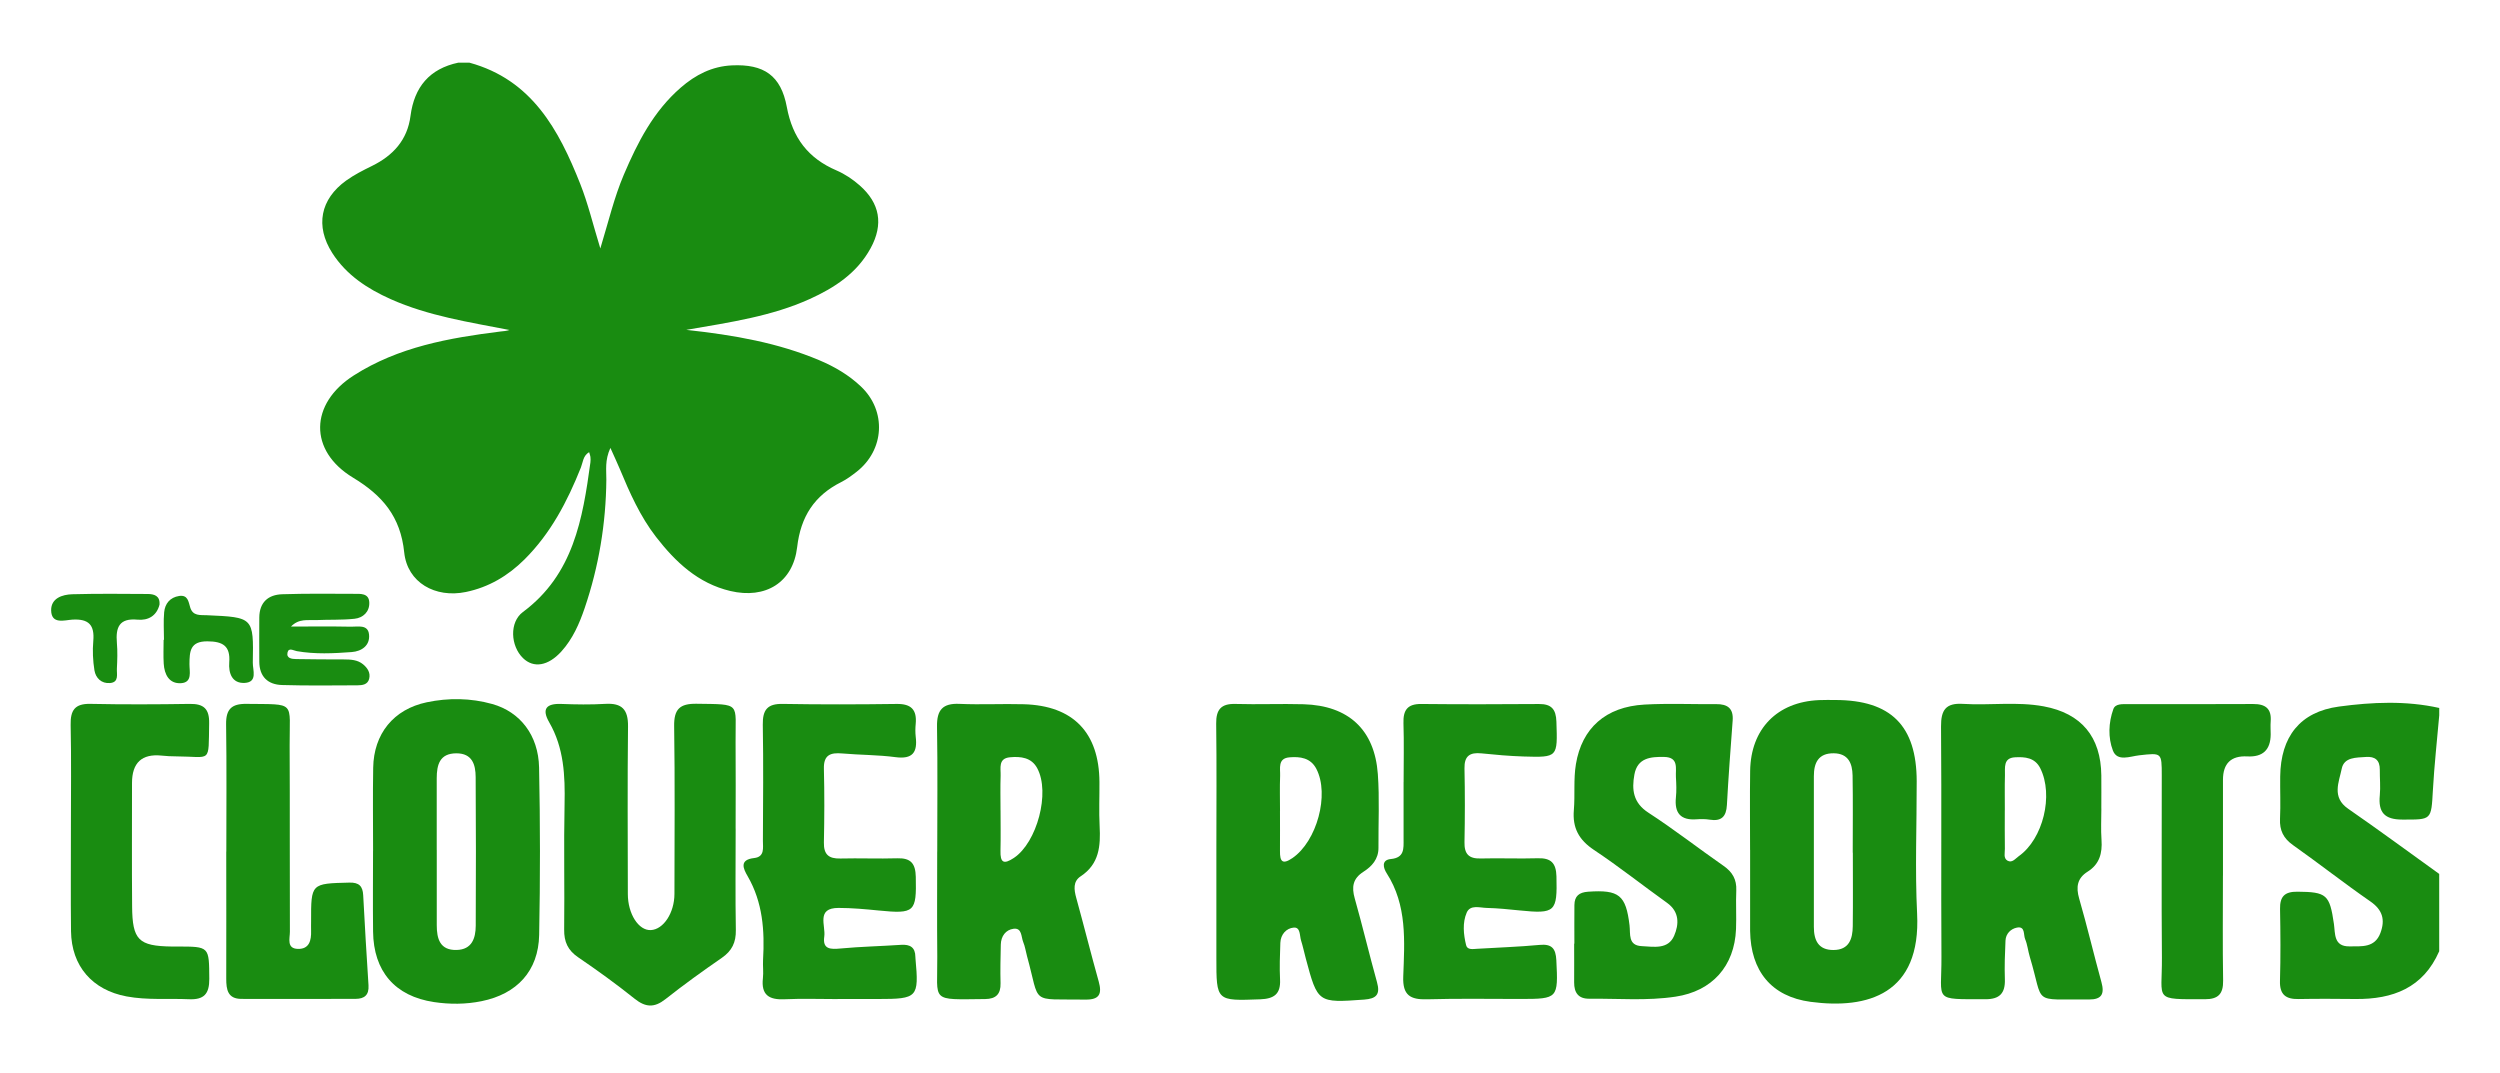
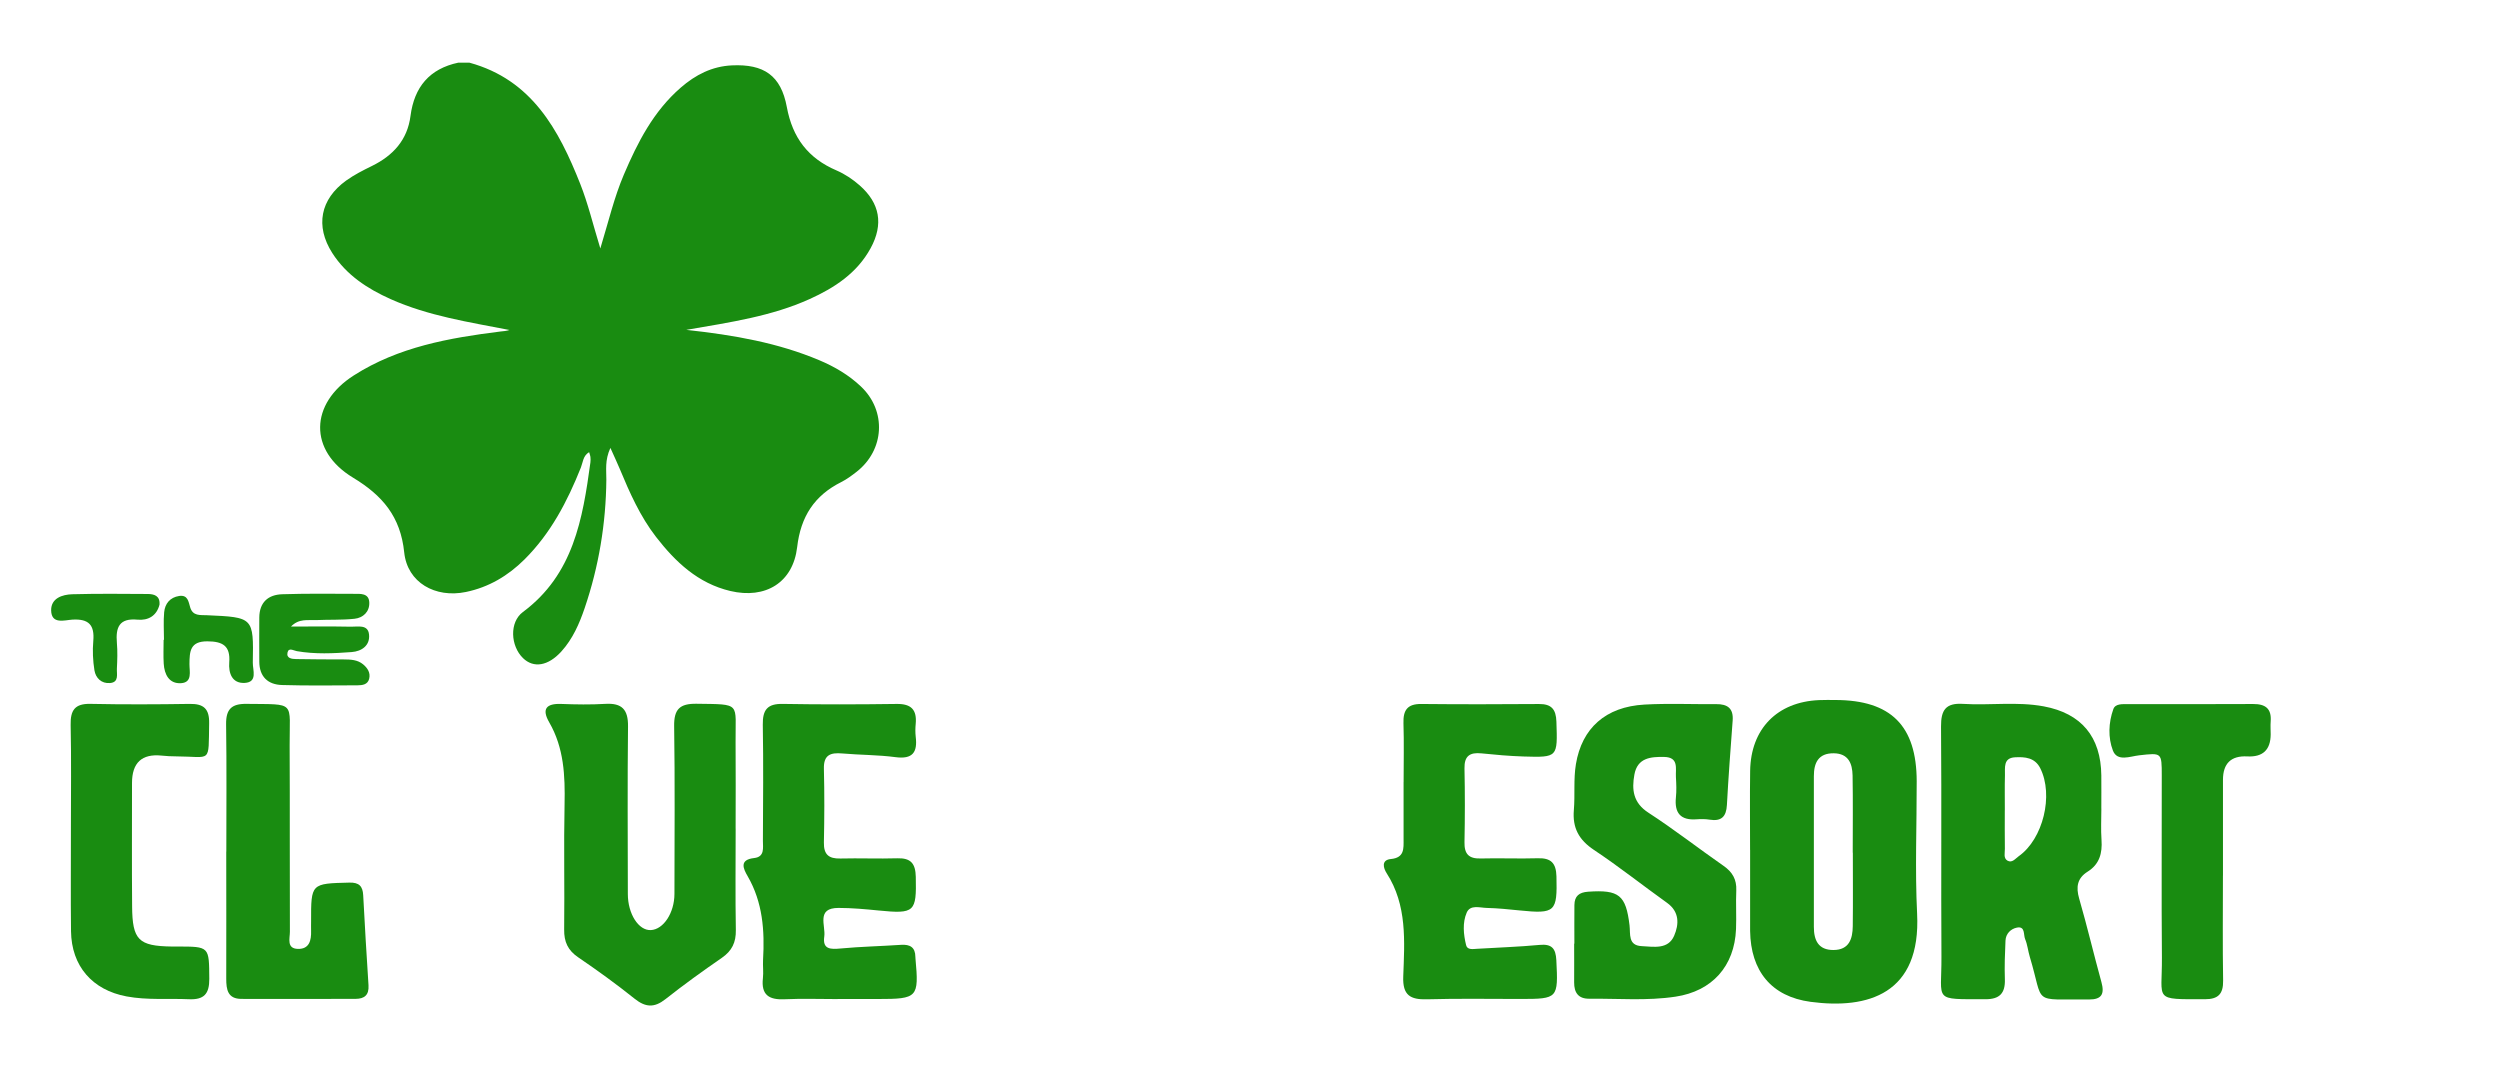
<svg xmlns="http://www.w3.org/2000/svg" id="Layer_1" viewBox="0 0 678 291">
  <g id="_x33_iv5Jf.tif">
    <path d="M127.32,17c16.91,4.63,24.21,18.16,30.04,32.87,2.11,5.32,3.44,10.95,5.45,17.51,2.25-7.42,3.77-13.89,6.37-20,3.75-8.8,8.04-17.19,15.43-23.61,4.02-3.49,8.5-5.79,13.89-6.04,8.64-.4,13.3,2.71,14.89,11.31,1.54,8.33,5.78,13.89,13.47,17.18,2.25.97,4.4,2.41,6.25,4.03,5.55,4.86,6.53,10.59,3.01,17.05-3.69,6.77-9.79,10.75-16.56,13.81-10.24,4.63-21.28,6.26-33.44,8.35,13.17,1.43,24.91,3.54,36.04,8.22,4.18,1.76,8.06,4.03,11.34,7.15,6.98,6.62,6.4,17.2-1.2,23.13-1.31,1.02-2.67,2.03-4.14,2.77-7.31,3.66-11.01,9.38-11.97,17.65-1.12,9.62-8.59,14.15-18.12,11.9-8.76-2.07-14.88-7.87-20.16-14.68-4.31-5.57-7.15-11.99-9.84-18.46-.68-1.64-1.45-3.25-2.53-5.67-1.55,3.38-1.08,6.05-1.1,8.61-.11,11.92-2.04,23.53-5.87,34.81-1.45,4.27-3.26,8.4-6.34,11.8-3.58,3.94-7.52,4.58-10.39,1.79-3.39-3.3-3.74-9.75-.03-12.5,13.71-10.18,16.22-25.25,18.31-40.59.07-.49.05-1,0-1.5-.03-.32-.17-.63-.35-1.27-1.68,1-1.68,2.78-2.23,4.16-3.67,9.2-8.19,17.87-15.3,24.94-4.46,4.43-9.69,7.55-15.92,8.83-8.23,1.7-15.85-2.52-16.7-10.75-1-9.71-5.9-15.44-13.89-20.27-12.06-7.3-11.77-20.06.21-27.71,12.1-7.74,25.86-10.18,39.8-11.92.79-.1,1.6-.11,2.42-.41-10.94-2.13-21.96-3.79-32.22-8.37-6.32-2.83-12.02-6.55-15.83-12.51-4.66-7.3-3.25-14.59,3.78-19.65,2.15-1.54,4.55-2.76,6.94-3.93,5.76-2.82,9.66-7.05,10.5-13.6,1.02-7.84,5.15-12.78,12.97-14.44h3Z" style="fill:#198c11;" />
-     <path d="M661.5,258c-4.35,9.94-12.58,13.02-22.65,12.93-5.15-.05-10.31-.09-15.45.01-3.49.07-5.19-1.18-5.07-4.95.19-6.49.14-12.98.02-19.47-.06-3.4,1.25-4.72,4.71-4.69,7.92.07,8.75.77,9.9,8.74.37,2.57-.11,6.15,4.2,6.09,3.27-.05,6.87.47,8.41-3.64,1.33-3.56.61-6.25-2.74-8.56-7.1-4.92-13.91-10.27-20.96-15.26-2.6-1.84-3.68-4-3.53-7.14.18-3.82,0-7.65.05-11.48.13-10.79,5.36-17.53,15.94-18.96,9-1.21,18.16-1.64,27.19.38v2c-.59,6.76-1.34,13.51-1.72,20.29-.46,8.21-.32,7.98-8.27,7.98-4.85,0-6.58-1.94-6.13-6.57.22-2.3-.02-4.65,0-6.98.02-2.57-1.3-3.61-3.75-3.43-2.64.19-5.94.01-6.58,3.2-.74,3.63-2.77,7.72,1.74,10.84,8.32,5.76,16.48,11.77,24.7,17.68v21Z" style="fill:#198c11;" />
-     <path d="M254.18,230.97c0-11.31.13-22.63-.06-33.94-.07-4.48,1.52-6.35,6.1-6.14,5.8.26,11.63-.06,17.44.1,13.38.37,20.42,7.67,20.51,21.08.03,3.99-.16,8,.05,11.98.28,5.35-.07,10.27-5.15,13.61-2.12,1.4-1.8,3.64-1.18,5.88,2.08,7.53,3.97,15.12,6.08,22.64.95,3.4.19,4.97-3.63,4.91-15.3-.23-12.11,1.61-15.81-11.78-.35-1.28-.53-2.63-1.04-3.85-.58-1.4-.29-3.88-2.62-3.58-2.13.28-3.4,2.02-3.45,4.29-.08,3.49-.16,6.99-.07,10.48.08,2.96-1.27,4.26-4.14,4.29-15.2.15-12.9.91-13.02-11.52-.09-9.48-.02-18.97-.02-28.45ZM271.35,219.77c0,3.64.07,7.29-.02,10.93-.08,3.27.86,3.82,3.66,1.95,6.23-4.17,9.89-17.69,6.3-24.32-1.57-2.91-4.46-3.22-7.36-2.96-3.29.29-2.49,2.97-2.56,4.97-.11,3.14-.03,6.29-.03,9.44Z" style="fill:#198c11;" />
-     <path d="M329.88,230.26c0-11.33.1-22.66-.05-33.99-.05-3.82,1.31-5.47,5.22-5.36,6.15.18,12.31-.09,18.47.08,12.18.35,19.28,6.88,20.15,18.95.48,6.63.12,13.32.17,19.99.02,3.05-1.79,5.03-4.06,6.48-2.92,1.86-3.25,4.15-2.37,7.26,2.13,7.53,3.93,15.15,6.03,22.69.94,3.35-.17,4.49-3.49,4.73-12.55.9-12.59.94-15.83-11.19-.43-1.61-.77-3.24-1.27-4.83-.42-1.33-.13-3.66-1.98-3.51-2,.16-3.55,1.83-3.64,4.13-.12,3.33-.24,6.67-.08,9.99.19,3.93-1.65,5.19-5.37,5.33-11.91.44-11.9.54-11.9-11.26,0-9.83,0-19.66,0-29.49ZM347.13,219.86c0,3.65.03,7.3,0,10.95-.03,2.79.63,3.78,3.39,1.89,6.6-4.53,10.1-17.23,6.47-24.2-1.56-2.99-4.41-3.35-7.28-3.11-3.26.27-2.46,3.01-2.54,5.01-.12,3.15-.03,6.31-.03,9.46Z" style="fill:#198c11;" />
    <path d="M569.89,219.3c0,2.83-.16,5.67.04,8.49.25,3.6-.54,6.58-3.76,8.6-2.82,1.77-3.21,4.15-2.3,7.3,2.17,7.51,3.96,15.13,6.04,22.67.88,3.19.1,4.73-3.41,4.7-15.78-.15-12.02,1.68-16.02-11.57-.48-1.59-.63-3.3-1.27-4.82-.49-1.17.09-3.56-2.23-3.1-1.63.32-3.01,1.63-3.09,3.52-.16,3.49-.29,6.99-.17,10.48.13,3.79-1.41,5.43-5.27,5.42-14.43-.04-11.85.72-11.93-11.5-.13-20.81.06-41.63-.11-62.45-.04-4.47,1.28-6.44,5.94-6.15,7.29.46,14.64-.67,21.89.67,10.26,1.9,15.53,8.28,15.64,18.74.03,3,0,5.99,0,8.99ZM543.7,219.75c0,3.49-.03,6.98.02,10.47.02,1.11-.45,2.54.73,3.2,1.24.69,2.12-.57,3.02-1.21,6.62-4.66,9.52-16.56,5.84-23.88-1.45-2.88-4.16-3.1-6.84-2.95-3.25.17-2.67,2.84-2.73,4.89-.09,3.16-.02,6.32-.03,9.48Z" style="fill:#198c11;" />
-     <path d="M101.18,230.68c0-7.49-.1-14.98.03-22.47.15-9.2,5.51-15.85,14.52-17.75,5.9-1.24,11.92-1.17,17.77.47,7.53,2.11,12.52,8.44,12.7,17.22.31,15.14.32,30.29.02,45.43-.2,9.76-6.03,16-15.63,17.94-4.29.87-8.62.88-12.89.24-10.6-1.59-16.4-8.35-16.52-19.12-.08-7.32-.02-14.64-.01-21.97ZM118.45,230.5c0,6.81,0,13.61,0,20.42,0,3.68.86,6.82,5.38,6.71,4.14-.1,5.17-3.15,5.19-6.56.07-13.45.07-26.9-.02-40.34-.02-3.37-.92-6.43-5.22-6.43-4.57,0-5.33,3.13-5.34,6.77-.02,6.47,0,12.95,0,19.42Z" style="fill:#198c11;" />
    <path d="M474.62,230.52c0-7.16-.08-14.31.02-21.47.17-11.39,7.33-18.69,18.67-19.18,1.49-.06,2.99-.04,4.49-.03,15.04.05,21.97,6.98,22.01,22,.02,11.98-.48,23.99.11,35.94,1.09,21.8-13.35,25.99-28.88,23.92-10.67-1.43-16.25-8.39-16.41-19.22,0-.33,0-.67,0-1,0-6.99,0-13.98,0-20.97ZM502.49,231.25s-.02,0-.03,0c0-6.98.08-13.96-.04-20.94-.06-3.25-1.14-5.98-5.11-6.02-4.18-.04-5.39,2.6-5.39,6.2-.01,13.63-.01,27.25,0,40.88,0,3.6,1.18,6.3,5.34,6.27,4.23-.03,5.17-3.02,5.21-6.46.08-6.65.02-13.29.02-19.94Z" style="fill:#198c11;" />
    <path d="M199.51,224.75c0,9.16-.11,18.32.05,27.48.06,3.35-1.05,5.64-3.8,7.54-5.2,3.59-10.34,7.29-15.3,11.21-3.02,2.38-5.4,2.24-8.37-.14-4.93-3.95-10.07-7.66-15.29-11.22-2.79-1.9-3.84-4.18-3.8-7.52.14-11.32-.13-22.66.11-33.98.16-7.75-.15-15.28-4.16-22.22-2.09-3.62-.82-5.14,3.25-4.99,3.99.15,7.99.22,11.97-.02,4.53-.27,6.2,1.56,6.15,6.1-.17,15.16-.07,30.31-.05,45.47,0,5.39,2.92,9.94,6.23,9.78,3.44-.16,6.41-4.68,6.41-9.84.01-15.16.15-30.32-.08-45.47-.07-4.62,1.55-6.13,6.05-6.07,12.31.18,10.51-.4,10.61,10.38.07,7.83.01,15.66.01,23.48Z" style="fill:#198c11;" />
    <path d="M426.97,255.93c0-3.5-.03-7,.01-10.49.03-2.42,1.25-3.44,3.74-3.61,8.35-.57,10.23.89,11.21,9.12.28,2.34-.47,5.46,3.29,5.64,3.25.16,7.17.98,8.81-2.82,1.32-3.06,1.5-6.48-1.94-8.93-6.63-4.74-13.03-9.83-19.81-14.34-4.08-2.72-5.86-5.97-5.45-10.82.35-4.13-.13-8.31.56-12.46,1.62-9.72,8.03-15.55,18.59-16.14,6.47-.36,12.97-.06,19.45-.12,3.07-.03,4.71,1.14,4.47,4.43-.56,7.63-1.15,15.26-1.56,22.9-.17,3.22-1.52,4.51-4.7,4-1.14-.18-2.33-.19-3.49-.1-4.36.34-6.08-1.68-5.64-5.95.19-1.81.11-3.67,0-5.49-.13-2.33.84-5.39-3.18-5.47-3.67-.07-7.25.23-8.08,4.77-.75,4.1-.36,7.66,3.8,10.35,6.97,4.52,13.54,9.66,20.37,14.41,2.42,1.68,3.59,3.7,3.46,6.68-.15,3.49.07,7-.07,10.49-.41,10.07-6.5,16.82-16.39,18.31-7.78,1.18-15.6.48-23.41.56-2.96.03-4.12-1.64-4.1-4.44.03-3.5,0-7,0-10.49.01,0,.02,0,.04,0Z" style="fill:#198c11;" />
-     <path d="M380.66,212.11c0-5.33.13-10.66-.04-15.99-.11-3.52,1.07-5.23,4.81-5.2,10.64.11,21.28.09,31.93.01,3.39-.03,4.63,1.41,4.74,4.79.32,9.67.43,9.72-8.93,9.44-3.81-.12-7.63-.46-11.43-.85-3.12-.31-4.65.7-4.57,4.1.14,6.66.13,13.32,0,19.98-.07,3.21,1.16,4.52,4.39,4.43,5.15-.14,10.31.1,15.46-.06,3.59-.11,5,1.27,5.09,4.94.24,9.58-.3,10.19-9.97,9.21-2.97-.3-5.95-.61-8.94-.68-1.89-.04-4.47-.95-5.43,1.27-1.19,2.76-.87,5.91-.16,8.83.33,1.35,1.84,1.05,3.01.98,5.64-.35,11.29-.52,16.91-1.05,3.33-.32,4.39.97,4.55,4.15.52,10.34.45,10.5-9.62,10.51-8.48,0-16.97-.15-25.44.09-4.54.13-6.65-1.09-6.46-6.14.35-9.6,1.11-19.37-4.52-28.09-.83-1.29-1.54-3.55,1.15-3.81,3.72-.35,3.47-2.83,3.46-5.38-.02-5.16,0-10.33,0-15.49Z" style="fill:#198c11;" />
+     <path d="M380.66,212.11c0-5.33.13-10.66-.04-15.99-.11-3.52,1.07-5.23,4.81-5.2,10.64.11,21.28.09,31.93.01,3.39-.03,4.63,1.41,4.74,4.79.32,9.67.43,9.72-8.93,9.44-3.81-.12-7.63-.46-11.43-.85-3.12-.31-4.65.7-4.57,4.1.14,6.66.13,13.32,0,19.98-.07,3.21,1.16,4.52,4.39,4.43,5.15-.14,10.31.1,15.46-.06,3.59-.11,5,1.27,5.09,4.94.24,9.58-.3,10.19-9.97,9.21-2.97-.3-5.95-.61-8.94-.68-1.89-.04-4.47-.95-5.43,1.27-1.19,2.76-.87,5.91-.16,8.83.33,1.35,1.84,1.05,3.01.98,5.64-.35,11.29-.52,16.91-1.05,3.33-.32,4.39.97,4.55,4.15.52,10.34.45,10.5-9.62,10.51-8.48,0-16.97-.15-25.44.09-4.54.13-6.65-1.09-6.46-6.14.35-9.6,1.11-19.37-4.52-28.09-.83-1.29-1.54-3.55,1.15-3.81,3.72-.35,3.47-2.83,3.46-5.38-.02-5.16,0-10.33,0-15.49" style="fill:#198c11;" />
    <path d="M227.19,270.95c-4.82,0-9.65-.17-14.46.05-4.18.19-6.34-1.19-5.83-5.69.19-1.64-.05-3.33.04-4.99.46-7.91-.07-15.6-4.18-22.7-1.17-2.01-2.36-4.46,1.77-4.92,2.92-.33,2.36-2.79,2.37-4.69.05-10.49.15-20.99-.03-31.47-.07-4.03,1.24-5.72,5.41-5.64,10.31.18,20.62.15,30.93.01,3.92-.05,5.48,1.59,5.13,5.39-.11,1.16-.13,2.34,0,3.49.53,4.23-.83,6.17-5.48,5.55-4.76-.63-9.61-.58-14.41-1-3.18-.28-5.11.33-5.01,4.15.17,6.66.14,13.32,0,19.98-.07,3.27,1.31,4.44,4.46,4.36,5.15-.13,10.31.1,15.46-.06,3.65-.11,4.92,1.41,5,5.02.21,9.56-.29,10.1-10.04,9.14-3.63-.36-7.29-.7-10.93-.7-6.13,0-3.42,4.83-3.85,7.77-.51,3.49,1.71,3.49,4.42,3.23,5.45-.51,10.94-.62,16.41-.99,2.44-.16,3.86.67,3.88,3.27,0,.17.01.33.03.5.96,10.52.58,10.92-10.14,10.92-3.66,0-7.32,0-10.97,0v.02Z" style="fill:#198c11;" />
    <path d="M61.38,230.95c0-11.5.11-23-.06-34.5-.06-4.1,1.46-5.62,5.55-5.56,13.55.19,11.62-.93,11.68,11.32.09,16.83,0,33.67.07,50.5,0,1.76-.96,4.56,2.19,4.63,3.09.07,3.64-2.33,3.56-4.91-.03-.83,0-1.67,0-2.5-.02-10.39-.02-10.31,10.38-10.57,2.65-.07,3.62.98,3.75,3.41.45,8.15.89,16.29,1.44,24.43.18,2.69-1.15,3.68-3.5,3.69-10.32.04-20.63.02-30.95.01-3.75,0-4.13-2.54-4.13-5.46.03-11.5.01-23,0-34.5Z" style="fill:#198c11;" />
    <path d="M19.23,224.57c0-9.33.13-18.65-.07-27.98-.08-3.97,1.13-5.79,5.36-5.7,8.97.19,17.96.15,26.93.01,3.81-.06,5.35,1.34,5.27,5.27-.21,11.1.73,9-8.91,8.96-1.33,0-2.66-.07-3.98-.21q-8.03-.83-8.03,7.44c0,11.16-.06,22.32.03,33.47.07,9.12,1.75,10.74,10.75,10.87.5,0,1,0,1.5,0,8.79,0,8.61,0,8.68,8.74.03,4.12-1.44,5.73-5.52,5.55-5.64-.25-11.3.29-16.91-.76-9.3-1.74-14.95-8.22-15.07-17.7-.11-9.32-.02-18.65-.03-27.98Z" style="fill:#198c11;" />
    <path d="M602.86,237.46c0,9.49-.11,18.97.05,28.46.06,3.66-1.34,5.07-4.94,5.07-14.18,0-11.56.49-11.66-11.27-.14-16.47-.02-32.95-.04-49.43,0-6.24-.02-6.13-6.11-5.45-2.47.27-5.95,1.8-7.14-1.29-1.34-3.49-1.2-7.57.12-11.24.55-1.54,2.54-1.34,4.02-1.34,11.3-.02,22.6.03,33.9-.04,3.32-.02,5.02,1.24,4.75,4.72-.09,1.16,0,2.33,0,3.49q-.02,6.33-6.35,6-6.59-.34-6.59,6.36c0,8.65,0,17.31,0,25.96Z" style="fill:#198c11;" />
    <path d="M78.93,169.92c5.43,0,10.86-.07,16.29.04,1.85.04,4.57-.68,4.86,2.1.32,3-2,4.58-4.69,4.78-4.95.37-9.94.62-14.9-.25-.88-.15-2.18-1.05-2.51.35-.38,1.63,1.19,1.78,2.32,1.8,4.32.09,8.64.08,12.96.1,1.85.01,3.7.08,5.2,1.32,1.2.99,2.06,2.27,1.66,3.91-.39,1.63-1.88,1.78-3.19,1.79-6.81.03-13.62.12-20.43-.08-3.86-.11-6.16-2.26-6.18-6.35-.02-3.99-.03-7.99,0-11.98.04-4.09,2.4-6.17,6.24-6.29,6.47-.2,12.96-.15,19.43-.11,1.75.01,4.08-.24,4.16,2.38.08,2.49-1.67,4.13-4,4.38-3.45.37-6.96.2-10.44.36-2.27.1-4.61-.49-6.8,1.75Z" style="fill:#198c11;" />
    <path d="M44.47,173.5c0-2.49-.18-4.99.05-7.46.22-2.33,1.58-4.02,4.05-4.41,2.4-.37,2.54,1.55,3.02,3.12.72,2.37,2.74,2.02,4.52,2.1,12.61.56,12.68.55,12.45,12.86-.04,1.99,1.41,5.33-2.25,5.5-3.4.15-4.36-2.68-4.14-5.58.34-4.47-1.76-5.68-5.92-5.7-4.73-.03-4.84,2.75-4.87,6.18-.02,1.96.87,4.97-2.28,5.17-3.24.2-4.52-2.36-4.7-5.3-.13-2.15-.03-4.32-.03-6.47.04,0,.07,0,.11,0Z" style="fill:#198c11;" />
    <path d="M43.27,163.94c-.78,3.12-3.12,4.38-5.97,4.11-4.99-.47-5.96,2.11-5.6,6.29.2,2.31.12,4.66,0,6.98-.08,1.51.63,3.71-1.86,3.92-2.32.2-3.89-1.35-4.23-3.45-.42-2.6-.54-5.32-.31-7.95.38-4.34-1.22-6.05-5.65-5.8-2.1.12-5.73,1.4-5.78-2.54-.03-3.24,2.98-4.26,5.75-4.34,6.8-.18,13.62-.12,20.42-.07,1.74.01,3.38.46,3.22,2.84Z" style="fill:#198c11;" />
  </g>
</svg>